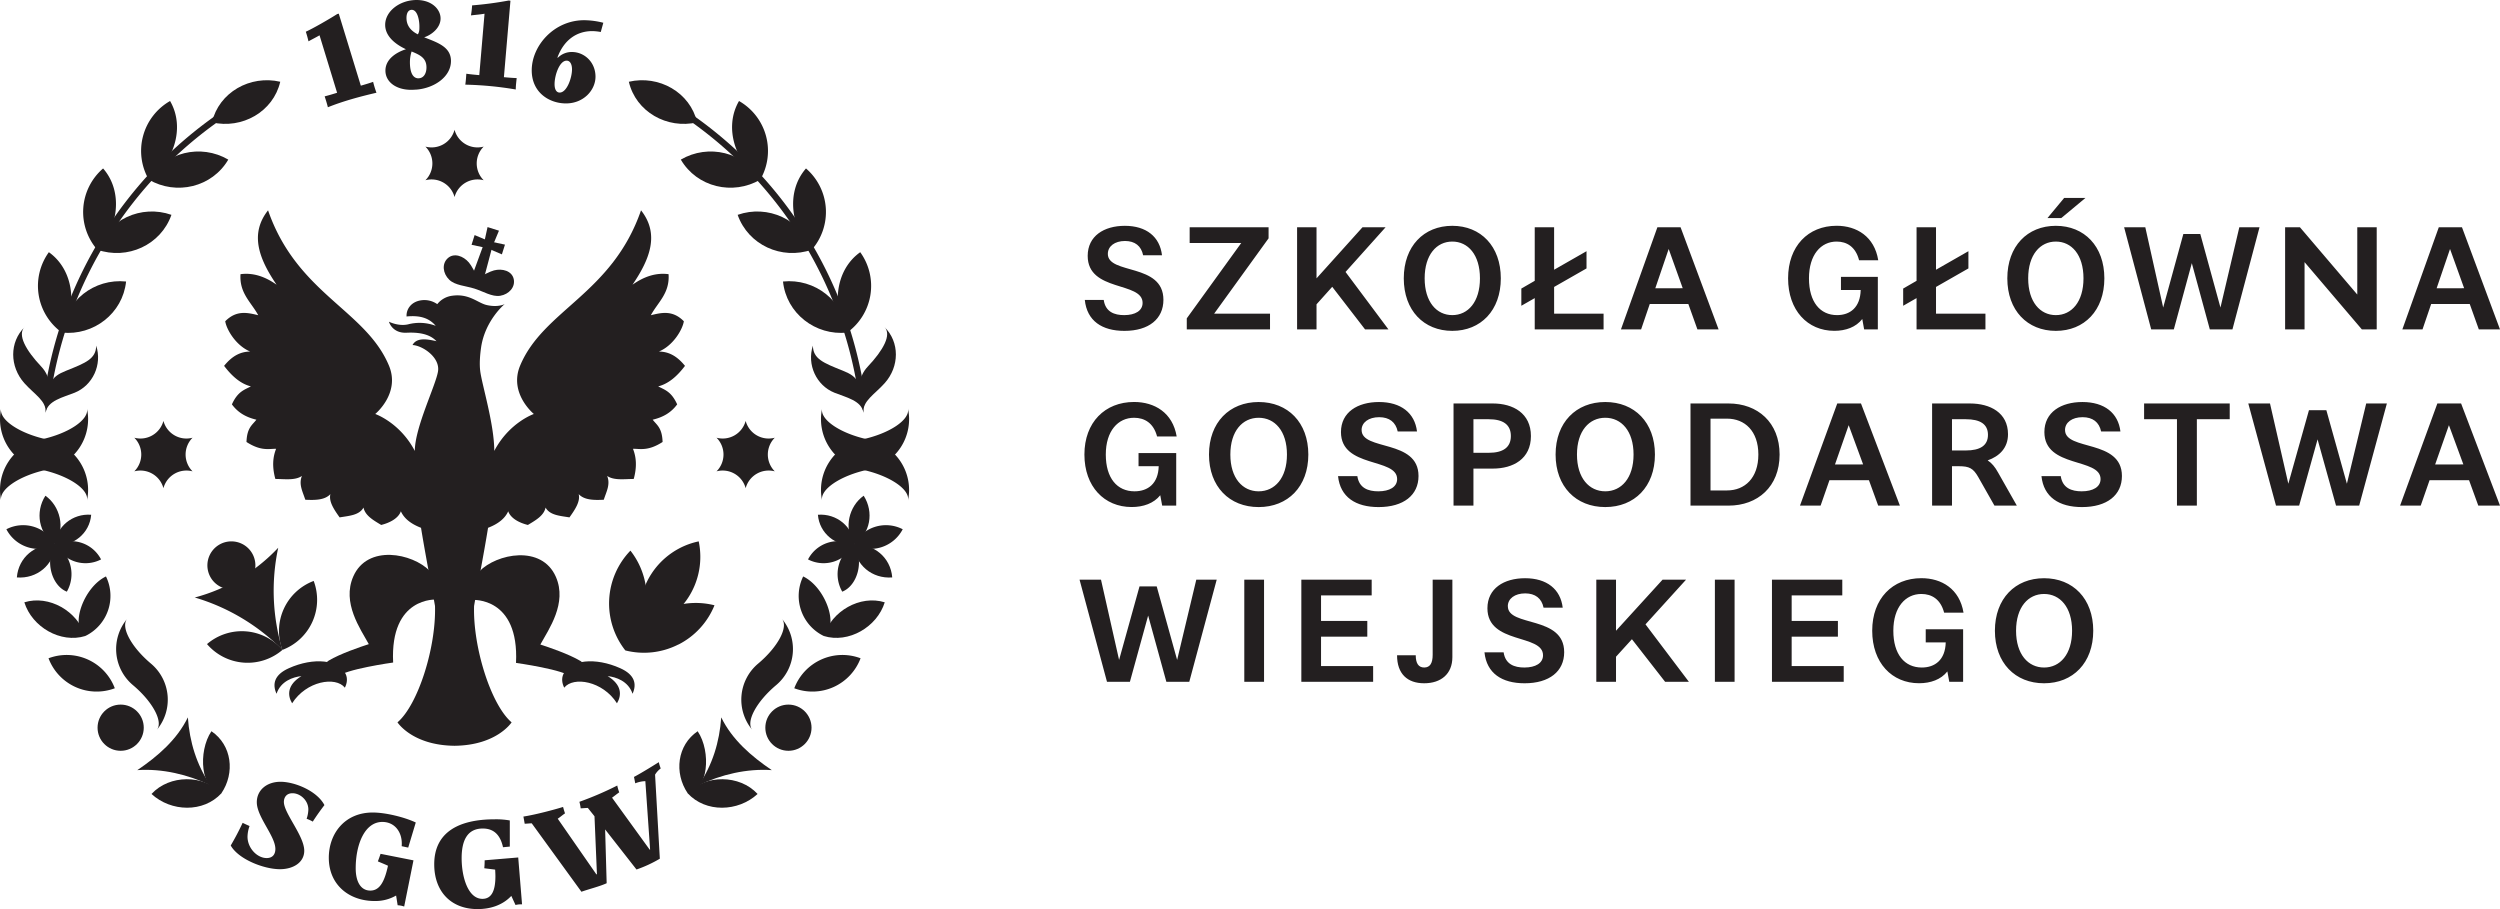
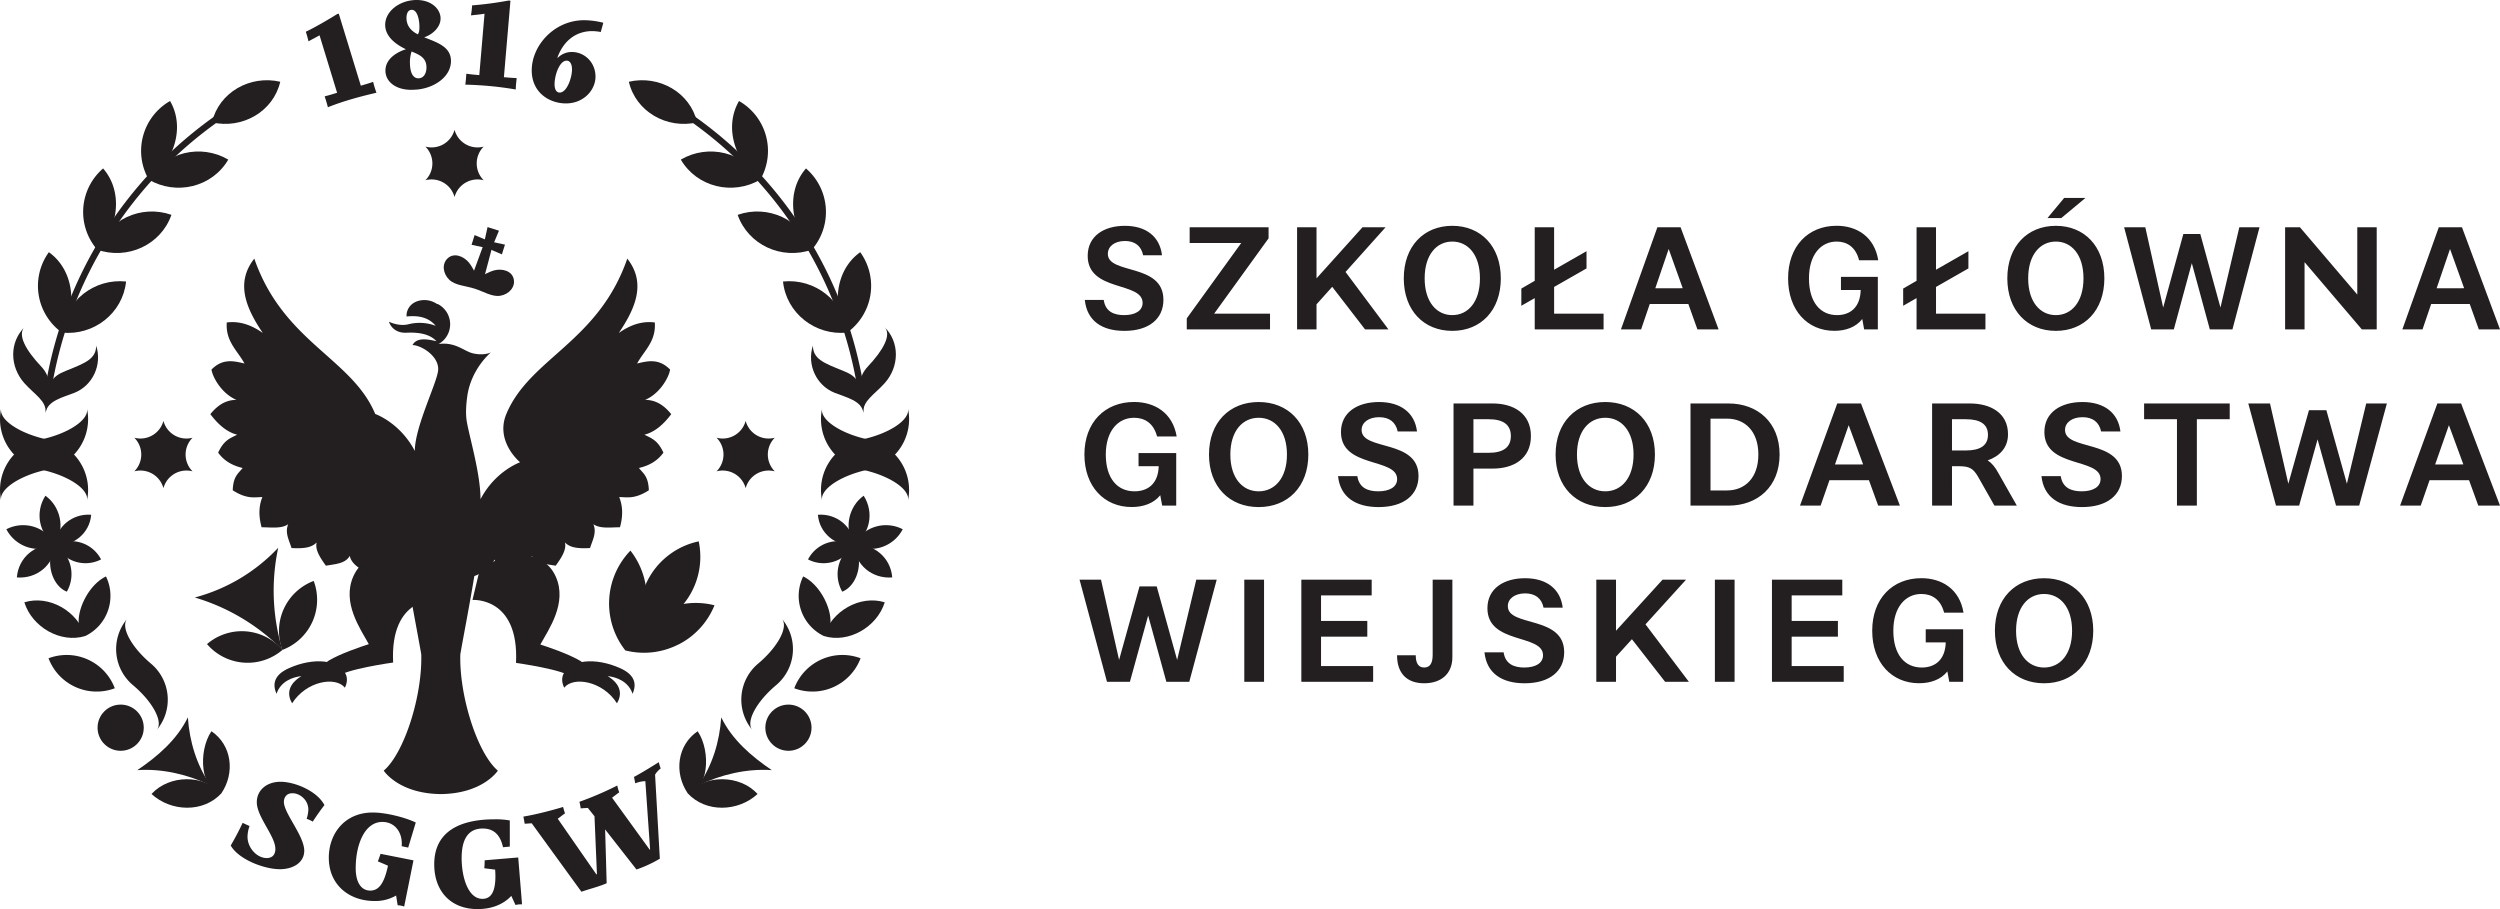
<svg xmlns="http://www.w3.org/2000/svg" role="img" aria-label="Logo Szkoły Głównej Gospodarstwa Wiejskiego w Warszawie" viewBox="0 0 1958 712">
  <defs>
    <style>.a2ebebb5-04a6-4e87-ada8-b4af599b20e2,.bbd0bb59-db03-4366-8c04-66a1b293959f{fill:#231f20;}.bbd0bb59-db03-4366-8c04-66a1b293959f{fill-rule:evenodd;}</style>
  </defs>
  <path class="a2ebebb5-04a6-4e87-ada8-b4af599b20e2" d="M1600.92,522.8c-12.46,0-21.94-10.29-21.94-28.8s9.48-28.8,21.94-28.8,21.94,10.29,21.94,28.8-9.48,28.8-21.94,28.8m0-69.94c-22.63,0-38.51,16-38.51,41.14s15.88,41.14,38.51,41.14,38.51-16,38.51-41.14-15.88-41.14-38.51-41.14m-92.69,40v10.28h15.66c-.34,13.72-8.46,19.66-18.74,19.66-13.49,0-22.29-10.29-22.29-28.8s9.49-28.8,21.94-28.8c8.12,0,15.09,4.11,17.84,14.63h15.19c-3.08-18.63-17.14-27-33-27-22.62,0-38.51,16-38.51,41.14s15.43,41.14,36.69,41.14c9,0,17.14-2.85,22.17-9.25l1.49,8.11h10.85V492.86Zm-105,28.8v-23h36.22V486.34h-36.22v-20h39.65V454h-55.08v80H1444V521.66ZM1343.1,534h15.43V454H1343.1Zm-20.35,0-34-45,31.77-35h-18.4l-36.46,40V454h-15.43v80h15.43V514.34l12.46-13.71L1304.13,534Zm-141.83-59.2c0-5.94,5.49-10.06,13.6-10.06,7.89,0,12.92,3.89,14.4,11.2h15c-1.71-14.51-12.45-23.08-29.48-23.08-16.57,0-29.49,8-29.49,23.54,0,28.46,43.55,19.89,43.55,36.8,0,6.17-5.83,9.6-14.63,9.6-7.77,0-14.86-2.51-16.23-11.88h-15c1.71,16.45,13.71,24.22,31.43,24.22,19.43,0,31-9.37,31-24.34,0-29-44.12-19.54-44.12-36M1122.07,454v58.86c0,6.51-2.06,9.94-6.63,9.94s-6.63-3.43-6.63-9.6h-14.63c0,14.63,8.12,21.94,21.26,21.94s22.06-7.31,22.06-20.45V454Zm-87.43,67.66v-23h36.23V486.34h-36.23v-20h39.66V454h-55.09v80h56.23V521.66ZM974.53,534H990V454H974.53Zm-37.6-80-15,62.86-16-57.6H892.47l-16,57.6L862.3,454H845.5L867,534h17.94l14.29-51.89L913.5,534h17.94l21.49-80Z" />
  <path class="a2ebebb5-04a6-4e87-ada8-b4af599b20e2" d="M1907.21,363.77,1918,333l11.31,30.74ZM1941,396h17l-30.47-80h-18.59l-29.2,80h16.16l6.93-19.89h30.93Zm-87.79-80-15.12,62.86L1822,321.26h-13.62l-16.16,57.6L1777.86,316h-17l21.7,80h18.13l14.43-51.89L1829.57,396h18.13l21.7-80Zm-106.89,0h-67.06v12.34H1705V396h15.58V328.34h25.74Zm-129,20.8c0-5.94,5.54-10.06,13.73-10.06,8,0,13,3.89,14.55,11.2h15.12c-1.73-14.51-12.58-23.08-29.78-23.08-16.74,0-29.78,8-29.78,23.54,0,28.46,44,19.89,44,36.8,0,6.17-5.89,9.6-14.78,9.6-7.85,0-15-2.51-16.39-11.88h-15.12c1.73,16.45,13.85,24.22,31.74,24.22,19.63,0,31.28-9.37,31.28-24.34,0-29-44.55-19.54-44.55-36m-88.54,16V328.34h10.86c11.08,0,17.31,3.77,17.31,12.23s-6.23,12.23-17.31,12.23Zm36.14,17.37c-2.43-4.46-5-7.54-8.2-9.6,9.12-3.2,15.93-9.71,15.93-20.46,0-16.91-14-24.11-29.78-24.11h-29.67v80h15.58V365.14h5.43c8.08,0,11.2,1.6,15.12,8.46l12.7,22.4h17.54Zm-127.78-6.4L1447.89,333l11.31,30.74ZM1471,396h17l-30.48-80h-18.58l-29.2,80h16.15l6.93-19.89h30.93Zm-118.32-11.89h-13V327.89h13c13.74,0,24.47,9.6,24.47,28.11s-10.73,28.11-24.47,28.11m1.16-68.11H1324v80h29.78c22.85,0,40-14.86,40-40s-17.2-40-40-40m-96.54,68.8c-12.58,0-22.16-10.29-22.16-28.8s9.58-28.8,22.16-28.8,22.16,10.29,22.16,28.8-9.58,28.8-22.16,28.8m0-69.94c-22.85,0-38.9,16-38.9,41.14s16,41.14,38.9,41.14,38.9-16,38.9-41.14-16-41.14-38.9-41.14M1166,354.63h-12V328.34h12c11.08,0,17.31,4.12,17.31,13.15s-6.23,13.14-17.31,13.14m3.23-38.63h-30.82v80H1154V367h15.24c15.81,0,29.78-7.54,29.78-25.48S1185,316,1169.21,316M1066.4,336.8c0-5.94,5.54-10.06,13.74-10.06,8,0,13,3.89,14.54,11.2h15.12c-1.73-14.51-12.58-23.08-29.78-23.08-16.74,0-29.78,8-29.78,23.54,0,28.46,44,19.89,44,36.8,0,6.17-5.89,9.6-14.78,9.6-7.84,0-15-2.51-16.39-11.88h-15.12c1.73,16.45,13.86,24.22,31.75,24.22,19.62,0,31.28-9.37,31.28-24.34,0-29-44.56-19.54-44.56-36m-80.64,48c-12.59,0-22.17-10.29-22.17-28.8s9.58-28.8,22.17-28.8,22.16,10.29,22.16,28.8-9.58,28.8-22.16,28.8m0-69.94c-22.86,0-38.9,16-38.9,41.14s16,41.14,38.9,41.14,38.9-16,38.9-41.14-16.05-41.14-38.9-41.14m-94.08,40v10.28H907.5c-.35,13.72-8.55,19.66-18.94,19.66-13.62,0-22.5-10.29-22.5-28.8s9.58-28.8,22.16-28.8c8.2,0,15.24,4.12,18,14.63h15.35c-3.12-18.63-17.32-27-33.36-27-22.86,0-38.9,16-38.9,41.14s15.58,41.14,37,41.14c9.12,0,17.32-2.85,22.4-9.25l1.5,8.11h11V354.86Z" />
  <path class="a2ebebb5-04a6-4e87-ada8-b4af599b20e2" d="M1908.37,225.77,1918.86,195l11.05,30.74ZM1941.42,258H1958l-29.78-80h-18.16l-28.54,80h15.79l6.77-19.89h30.23Zm-95.2-80v52.69L1801.32,178H1789.7v80h15.23V205.31L1849.82,258h11.62V178Zm-92.39,0-14.77,62.86-15.79-57.6H1710l-15.8,57.6-14-62.86h-16.59l21.21,80h17.71l14.1-51.89,14.1,51.89h17.71l21.2-80Zm-143.7,68.8c-12.3,0-21.66-10.29-21.66-28.8s9.36-28.8,21.66-28.8,21.65,10.28,21.65,28.8-9.36,28.8-21.65,28.8m0-69.94c-22.34,0-38,16-38,41.14s15.68,41.14,38,41.14,38-16,38-41.14-15.68-41.14-38-41.14m-6.55-6.09h10.83L1633.36,155h-16.69Zm-87.3,74.89V224.74l25.38-14.51V196.74l-25.38,14.52V178h-15.23v41.94L1490.56,226v13.48l10.49-6V258H1555V245.66Zm-74.45-28.8v10.28h15.46c-.34,13.72-8.35,19.66-18.51,19.66-13.3,0-22-10.29-22-28.8s9.36-28.8,21.66-28.8c8,0,14.89,4.11,17.59,14.63h15c-3-18.63-16.93-27-32.6-27-22.34,0-38,16-38,41.14s15.23,41.14,36.21,41.14c8.91,0,16.92-2.85,21.88-9.26L1460,258h10.72V216.86Zm-145.41,8.91L1306.91,195l11,30.74Zm33,32.23h16.58l-29.78-80h-18.16l-28.54,80h15.79l6.77-19.89h30.23Zm-112.24-12.34V224.74l25.38-14.51V196.74l-25.38,14.52V178H1202v41.94L1191.51,226v13.48l10.49-6V258h53.92V245.66Zm-79.75,1.14c-12.29,0-21.65-10.29-21.65-28.8s9.36-28.8,21.65-28.8,21.66,10.28,21.66,28.8-9.36,28.8-21.66,28.8m0-69.94c-22.33,0-38,16-38,41.14s15.68,41.14,38,41.14,38-16,38-41.14-15.68-41.14-38-41.14m-50,81.14-33.61-45,31.36-35H1067.1l-36,40V178h-15.22v80h15.22V238.34l12.3-13.71L1069.13,258ZM950.92,245.66l42.63-59V178H931.74v12.34h40.38l-42.64,59V258h65.2V245.66ZM867.67,198.8c0-5.94,5.41-10.06,13.42-10.06,7.78,0,12.75,3.89,14.21,11.2h14.78c-1.69-14.51-12.29-23.08-29.1-23.08-16.36,0-29.1,8-29.1,23.54,0,28.46,43,19.89,43,36.8,0,6.17-5.75,9.6-14.44,9.6-7.66,0-14.66-2.51-16-11.89H849.62c1.69,16.46,13.54,24.23,31,24.23,19.18,0,30.57-9.37,30.57-24.34,0-29-43.54-19.54-43.54-36" />
  <path class="a2ebebb5-04a6-4e87-ada8-b4af599b20e2" d="M37,367.78C15.18,372.44-1,383.35.9,392.17A40.4,40.4,0,0,1,32,344.22c21.81-4.65,38-15.57,36.11-24.39A40.38,40.38,0,0,1,37,367.78" />
  <path class="a2ebebb5-04a6-4e87-ada8-b4af599b20e2" d="M32,367.78c21.82,4.66,38,15.57,36.11,24.39A40.4,40.4,0,0,0,37,344.22C15.21,339.57-.95,328.65.9,319.83A40.39,40.39,0,0,0,32,367.78" />
  <path class="a2ebebb5-04a6-4e87-ada8-b4af599b20e2" d="M675,367.78c21.83,4.66,38,15.57,36.11,24.39A40.4,40.4,0,0,0,680,344.22c-21.81-4.65-38-15.57-36.11-24.39A40.38,40.38,0,0,0,675,367.78" />
  <path class="a2ebebb5-04a6-4e87-ada8-b4af599b20e2" d="M680,367.78c-21.82,4.66-38,15.57-36.11,24.39A40.4,40.4,0,0,1,675,344.22c21.81-4.65,38-15.57,36.12-24.39A40.39,40.39,0,0,1,680,367.78" />
  <path class="a2ebebb5-04a6-4e87-ada8-b4af599b20e2" d="M104.12,536.59c15.58,13.09,23.93,28.8,18.65,35.1a36.86,36.86,0,0,0-4.52-51.93C102.68,506.68,94.33,491,99.6,484.66a36.84,36.84,0,0,0,4.52,51.93" />
  <path class="a2ebebb5-04a6-4e87-ada8-b4af599b20e2" d="M607.88,536.59c-15.58,13.09-23.93,28.8-18.65,35.1a36.86,36.86,0,0,1,4.52-51.93c15.57-13.08,23.92-28.79,18.65-35.1a36.84,36.84,0,0,1-4.52,51.93" />
  <path class="a2ebebb5-04a6-4e87-ada8-b4af599b20e2" d="M164.82,615.06c-17.46-8.48-37.92-13.25-57.28-11.89,16.08-10.88,31.08-23.88,39.59-41.32,1.38,19.37,6.82,37.11,17.69,53.21" />
  <path class="a2ebebb5-04a6-4e87-ada8-b4af599b20e2" d="M173.41,621.3c-14.1,15.34-39.41,14.64-54.75.54,14.1-15.34,41-15.31,54.75-.54" />
  <path class="a2ebebb5-04a6-4e87-ada8-b4af599b20e2" d="M173.4,621.28c10.84-16,8.2-37.75-7.8-48.58-10.83,16-8.36,46.85,7.8,48.58" />
  <path class="a2ebebb5-04a6-4e87-ada8-b4af599b20e2" d="M66.79,498.12c-19.34,6-41.74-7.06-47.72-26.39,19.34-6,41.74,6.94,47.72,26.39" />
  <path class="a2ebebb5-04a6-4e87-ada8-b4af599b20e2" d="M66.79,498.12A34.86,34.86,0,0,0,83,451.47c-17.41,8.37-28.49,39-16.16,46.65" />
  <path class="a2ebebb5-04a6-4e87-ada8-b4af599b20e2" d="M71.41,403.16c-1.14,14.57-14.08,25-28.66,23.91C43.9,412.49,56.83,402,71.41,403.16" />
  <path class="a2ebebb5-04a6-4e87-ada8-b4af599b20e2" d="M43.44,426.76c-1.24,15.7-14.54,26.72-30.24,25.48,1.24-15.7,14.54-26.72,30.24-25.48" />
  <path class="a2ebebb5-04a6-4e87-ada8-b4af599b20e2" d="M79.15,438.14A26.48,26.48,0,0,1,43.47,426.8a26.47,26.47,0,0,1,35.68,11.34" />
  <path class="a2ebebb5-04a6-4e87-ada8-b4af599b20e2" d="M43.41,426.72A28.51,28.51,0,0,1,5,414.51a28.51,28.51,0,0,1,38.43,12.21" />
  <path class="a2ebebb5-04a6-4e87-ada8-b4af599b20e2" d="M35.56,388.25c11.5,8.11,15.81,25.29,7.59,38.14-12.85-8.23-15.81-25.3-7.59-38.14" />
  <path class="a2ebebb5-04a6-4e87-ada8-b4af599b20e2" d="M43.15,426.39a27.55,27.55,0,0,1,9.2,37c.07-.11.13.05,0,0-12-4.73-17.35-24.3-9.2-37" />
  <path class="a2ebebb5-04a6-4e87-ada8-b4af599b20e2" d="M48.58,260.52a45,45,0,0,1-10.31-63c20.37,14.53,22,44,10.31,63" />
  <path class="a2ebebb5-04a6-4e87-ada8-b4af599b20e2" d="M48.48,260.48c24.89,2.59,47.68-15.1,50.27-40-24.89-2.59-47.68,15.1-50.27,40" />
  <path class="a2ebebb5-04a6-4e87-ada8-b4af599b20e2" d="M76.21,195.6a45,45,0,0,1,4.54-63.67C97.2,150.77,92,179.84,76.21,195.6" />
  <path class="a2ebebb5-04a6-4e87-ada8-b4af599b20e2" d="M76.12,195.54c23.61,8.28,49.88-3.67,58.15-27.28-23.61-8.27-49.87,3.67-58.15,27.28" />
  <path class="a2ebebb5-04a6-4e87-ada8-b4af599b20e2" d="M116.58,140.75A45,45,0,0,1,133.2,79.11c12.55,21.64,1.85,49.17-16.62,61.64" />
  <path class="a2ebebb5-04a6-4e87-ada8-b4af599b20e2" d="M116.5,140.67c21.6,12.63,49.66,5.93,62.29-15.67-21.6-12.63-49.66-5.93-62.29,15.67" />
  <path class="a2ebebb5-04a6-4e87-ada8-b4af599b20e2" d="M19.41,256C7.16,268,7.61,287.15,19,300c8.08,9.06,17.52,14,16.74,23.24l1.87-10.29c1.16-7.58,3-17.09-5.39-25.95-11.8-12.48-19-25-12.85-31" />
  <path class="a2ebebb5-04a6-4e87-ada8-b4af599b20e2" d="M75.34,270.7c4.88,15-2.79,31.19-16.83,36.85-9,3.63-21.43,6.22-22.73,15.66,0,0,0-1.65.34-5,1.74-18.18,3.43-23,15.69-27.86,15.4-6.15,23.41-9.31,23.53-19.65" />
  <path class="a2ebebb5-04a6-4e87-ada8-b4af599b20e2" d="M166,95.83c5.48-23.55,29.94-37.27,53.49-31.8C214,87.58,189.54,101.31,166,95.83" />
  <path class="a2ebebb5-04a6-4e87-ada8-b4af599b20e2" d="M35.6,321.22a33.44,33.44,0,0,1,.63-4.42c.75-2.91,3.39-7.52,4-11.34a319.53,319.53,0,0,1,133-211.9l-2.87-4.09A324.47,324.47,0,0,0,35.26,304.77c-.6,3.8-1.77,7.44.11,13a8.07,8.07,0,0,1,.23,3.47Z" />
  <circle class="a2ebebb5-04a6-4e87-ada8-b4af599b20e2" cx="94.5" cy="569.93" r="18.09" />
  <path class="a2ebebb5-04a6-4e87-ada8-b4af599b20e2" d="M38,515.56a40.3,40.3,0,0,1,51.92,23.49A40.29,40.29,0,0,1,38,515.56" />
  <path class="a2ebebb5-04a6-4e87-ada8-b4af599b20e2" d="M547.18,615.06c17.46-8.48,37.92-13.25,57.28-11.89-16.08-10.88-31.08-23.88-39.59-41.32-1.38,19.37-6.82,37.11-17.69,53.21" />
  <path class="a2ebebb5-04a6-4e87-ada8-b4af599b20e2" d="M538.59,621.3c14.1,15.34,39.41,14.64,54.75.54-14.1-15.34-41-15.31-54.75-.54" />
  <path class="a2ebebb5-04a6-4e87-ada8-b4af599b20e2" d="M538.6,621.28c-10.84-16-8.2-37.75,7.8-48.58,10.83,16,8.36,46.85-7.8,48.58" />
  <path class="a2ebebb5-04a6-4e87-ada8-b4af599b20e2" d="M645.21,498.12c19.34,6,41.74-7.06,47.72-26.39-19.34-6-41.74,6.94-47.72,26.39" />
  <path class="a2ebebb5-04a6-4e87-ada8-b4af599b20e2" d="M645.21,498.12a34.86,34.86,0,0,1-16.16-46.65c17.41,8.37,28.49,39,16.16,46.65" />
  <path class="a2ebebb5-04a6-4e87-ada8-b4af599b20e2" d="M640.59,403.16c1.14,14.57,14.08,25,28.66,23.91-1.15-14.58-14.08-25.06-28.66-23.91" />
  <path class="a2ebebb5-04a6-4e87-ada8-b4af599b20e2" d="M668.56,426.76c1.24,15.7,14.54,26.72,30.24,25.48-1.24-15.7-14.54-26.72-30.24-25.48" />
  <path class="a2ebebb5-04a6-4e87-ada8-b4af599b20e2" d="M632.85,438.14a26.48,26.48,0,0,0,35.68-11.34,26.47,26.47,0,0,0-35.68,11.34" />
  <path class="a2ebebb5-04a6-4e87-ada8-b4af599b20e2" d="M668.59,426.72A28.51,28.51,0,0,0,707,414.51a28.51,28.51,0,0,0-38.43,12.21" />
  <path class="a2ebebb5-04a6-4e87-ada8-b4af599b20e2" d="M676.44,388.25c-11.5,8.11-15.81,25.29-7.59,38.14,12.85-8.23,15.81-25.3,7.59-38.14" />
  <path class="a2ebebb5-04a6-4e87-ada8-b4af599b20e2" d="M668.85,426.39a27.55,27.55,0,0,0-9.2,37c-.07-.11-.13.05,0,0,12-4.73,17.35-24.3,9.2-37" />
  <path class="a2ebebb5-04a6-4e87-ada8-b4af599b20e2" d="M663.42,260.52a45,45,0,0,0,10.31-63c-20.37,14.53-22,44-10.31,63" />
  <path class="a2ebebb5-04a6-4e87-ada8-b4af599b20e2" d="M663.52,260.48c-24.89,2.59-47.68-15.1-50.27-40,24.89-2.59,47.68,15.1,50.27,40" />
  <path class="a2ebebb5-04a6-4e87-ada8-b4af599b20e2" d="M635.79,195.6a45,45,0,0,0-4.54-63.67c-16.45,18.84-11.21,47.91,4.54,63.67" />
  <path class="a2ebebb5-04a6-4e87-ada8-b4af599b20e2" d="M635.88,195.54c-23.61,8.28-49.88-3.67-58.15-27.28,23.61-8.27,49.87,3.67,58.15,27.28" />
  <path class="a2ebebb5-04a6-4e87-ada8-b4af599b20e2" d="M595.42,140.75A45,45,0,0,0,578.8,79.11c-12.55,21.64-1.85,49.17,16.62,61.64" />
  <path class="a2ebebb5-04a6-4e87-ada8-b4af599b20e2" d="M595.5,140.67c-21.6,12.63-49.66,5.93-62.29-15.67,21.6-12.63,49.66-5.93,62.29,15.67" />
  <path class="a2ebebb5-04a6-4e87-ada8-b4af599b20e2" d="M692.59,256c12.25,12,11.8,31.16.37,44-8.08,9.06-17.52,14-16.74,23.24l-1.87-10.29c-1.16-7.58-3-17.09,5.39-25.95,11.8-12.48,19-25,12.85-31" />
  <path class="a2ebebb5-04a6-4e87-ada8-b4af599b20e2" d="M636.66,270.7c-4.88,15,2.79,31.19,16.83,36.85,9,3.63,21.43,6.22,22.73,15.66,0,0,0-1.65-.34-5-1.74-18.18-3.43-23-15.69-27.86-15.4-6.15-23.41-9.31-23.53-19.65" />
  <path class="a2ebebb5-04a6-4e87-ada8-b4af599b20e2" d="M546,95.83c-5.48-23.55-29.94-37.27-53.49-31.8C498,87.58,522.46,101.31,546,95.83" />
  <path class="a2ebebb5-04a6-4e87-ada8-b4af599b20e2" d="M676.41,321.22a34.12,34.12,0,0,0-.64-4.42c-.75-2.91-3.39-7.52-4-11.34a319.53,319.53,0,0,0-133-211.9l2.87-4.09a324.47,324.47,0,0,1,135.12,215.3c.6,3.8,1.77,7.44-.11,13a8,8,0,0,0-.22,3.47Z" />
  <circle class="a2ebebb5-04a6-4e87-ada8-b4af599b20e2" cx="617.5" cy="569.93" r="18.09" />
  <path class="a2ebebb5-04a6-4e87-ada8-b4af599b20e2" d="M674,515.56a40.3,40.3,0,0,0-51.92,23.49A40.29,40.29,0,0,0,674,515.56" />
  <path class="a2ebebb5-04a6-4e87-ada8-b4af599b20e2" d="M378.82,141.17a18.63,18.63,0,0,1,0-26.35A18.62,18.62,0,0,1,356,101.65a18.62,18.62,0,0,1-22.82,13.17,18.63,18.63,0,0,1,0,26.35A18.64,18.64,0,0,1,356,154.35,18.64,18.64,0,0,1,378.82,141.17Z" />
  <path class="a2ebebb5-04a6-4e87-ada8-b4af599b20e2" d="M606.82,369.17a18.63,18.63,0,0,1,0-26.35A18.62,18.62,0,0,1,584,329.65a18.62,18.62,0,0,1-22.82,13.17,18.63,18.63,0,0,1,0,26.35A18.64,18.64,0,0,1,584,382.35,18.64,18.64,0,0,1,606.82,369.17Z" />
  <path class="a2ebebb5-04a6-4e87-ada8-b4af599b20e2" d="M150.82,369.17a18.63,18.63,0,0,1,0-26.35A18.62,18.62,0,0,1,128,329.65a18.62,18.62,0,0,1-22.82,13.17,18.63,18.63,0,0,1,0,26.35A18.64,18.64,0,0,1,128,382.35,18.64,18.64,0,0,1,150.82,369.17Z" />
  <path class="a2ebebb5-04a6-4e87-ada8-b4af599b20e2" d="M238.7,525.07" />
  <path class="a2ebebb5-04a6-4e87-ada8-b4af599b20e2" d="M342,469.57s-36.65-2.67-34.09,49.32c0,0-38.6,5.34-43.87,11.46-8.13,8.87-15.43-7.7-6.57-13,9.08-5.4,24.76-10.73,31.37-12.86-6.64-12.09-21.13-32.35-12.19-52.92,11.08-25.51,46.48-18.3,60-4.37Z" />
  <path class="a2ebebb5-04a6-4e87-ada8-b4af599b20e2" d="M370.05,469.87s36.65-2.66,34.09,49.32c0,0,38.6,5.34,43.87,11.46,8.13,8.87,15.43-7.7,6.57-13-9.08-5.4-24.76-10.73-31.37-12.86,6.64-12.09,21.13-32.35,12.19-52.92-11.08-25.51-46.48-18.29-60-4.36Z" />
-   <path class="a2ebebb5-04a6-4e87-ada8-b4af599b20e2" d="M324.88,353.16c-11.66-22.25-31-28.93-31-28.93s19.81-16.17,10.77-37.83c-18.25-43.74-72-56.17-94.71-121.67-14.65,18.56-7,38.13,6.68,58.26-9-6.38-18.35-9.57-28.25-8.25-1,15,8.43,22,13.87,32.14-8.57-2.09-17.14-4.07-25.84,4.74,1,6.45,8.33,19.08,19.56,23.71-6.61.12-13.35,2.44-20.45,11.22,6.18,8.16,13,14.09,21,16.07-5.1,2.71-10.3,3.95-14.88,14.09,4.82,6.57,11.16,10.09,19.18,12-3.24,4.22-7.37,6.23-7.76,17.45,11.37,7.38,17.66,5.26,23.2,5.34-2.48,6.26-3.32,13.68-.6,23.62,7.41.05,15.51,1.32,20.83-2.38-2.76,6.72.74,12.58,2.62,18.66,8.31.43,15.44.13,19.68-4.42-1.48,5.75,2.88,12.18,7.22,18.25,7.31-1.25,15.35-1.6,18.7-7.71,1.27,6.28,7.66,9.91,13.86,13.63,7-1.75,13.52-5.32,15.4-10.71,2.37,5.32,7.4,9.72,15.79,12.94,3.47,21.45,8.42,46.65,10.95,61.25.95,32.46-13.29,77.38-29.39,91.12,0,0,11.53,18,44.64,18.35h.1c33.11-.37,44.64-18.35,44.64-18.35-16.1-13.74-30.34-58.66-29.39-91.12,2.53-14.6,7.48-39.8,10.95-61.25,8.39-3.22,13.42-7.62,15.79-12.94,1.88,5.39,8.38,9,15.4,10.71,6.2-3.72,12.59-7.35,13.86-13.63,3.35,6.11,11.39,6.46,18.7,7.71,4.34-6.07,8.7-12.5,7.22-18.25,4.24,4.55,11.37,4.85,19.68,4.42,1.88-6.08,5.38-11.94,2.62-18.66,5.32,3.7,13.42,2.43,20.83,2.38,2.72-9.94,1.88-17.36-.6-23.62,5.54-.08,11.83,2,23.2-5.34-.39-11.22-4.52-13.23-7.76-17.45,8-1.9,14.36-5.42,19.18-12-4.58-10.14-9.78-11.38-14.88-14.09,8-2,14.85-7.91,21-16.07-7.1-8.78-13.84-11.1-20.45-11.22,11.23-4.63,18.55-17.26,19.56-23.71-8.7-8.81-17.27-6.83-25.84-4.74,5.44-10.1,14.9-17.17,13.87-32.14-9.9-1.32-19.26,1.87-28.25,8.25,13.69-20.13,21.33-39.7,6.68-58.26-22.67,65.5-76.46,77.93-94.71,121.67-9,21.66,10.77,37.83,10.77,37.83s-19.37,6.68-31,28.93c0-21-9.7-52-11-62.58-.71-5.74-.18-12.63.77-19.07,3.3-20.69,17.95-33,18.41-33.37-.29.15-5.26,2.77-14.06.78a16.45,16.45,0,0,1-2.71-.88c-6.17-2.49-12.62-8-24.23-6.44A17.78,17.78,0,0,0,342.63,238l-.16.21a17.55,17.55,0,0,0-13.16-2.92c-7.34,1.26-10.91,6.79-10.91,11.83v.74c10.8-1.05,17.78,1.33,22.85,7.33a35.58,35.58,0,0,0-21.64-1.16c-7.55,1.75-15-2.07-15-2.07s2.46,9.18,13.85,8.63c13.09-.63,19.65,2.62,23.39,6.65-7.5-1.75-15.58-3-18.76,3,7.56.32,21.51,9.39,20,20.35-1.46,10.61-18.2,44.09-18.2,62.58" />
+   <path class="a2ebebb5-04a6-4e87-ada8-b4af599b20e2" d="M324.88,353.16c-11.66-22.25-31-28.93-31-28.93c-18.25-43.74-72-56.17-94.71-121.67-14.65,18.56-7,38.13,6.68,58.26-9-6.38-18.35-9.57-28.25-8.25-1,15,8.43,22,13.87,32.14-8.57-2.09-17.14-4.07-25.84,4.74,1,6.45,8.33,19.08,19.56,23.71-6.61.12-13.35,2.44-20.45,11.22,6.18,8.16,13,14.09,21,16.07-5.1,2.71-10.3,3.95-14.88,14.09,4.82,6.57,11.16,10.09,19.18,12-3.24,4.22-7.37,6.23-7.76,17.45,11.37,7.38,17.66,5.26,23.2,5.34-2.48,6.26-3.32,13.68-.6,23.62,7.41.05,15.51,1.32,20.83-2.38-2.76,6.72.74,12.58,2.62,18.66,8.31.43,15.44.13,19.68-4.42-1.48,5.75,2.88,12.18,7.22,18.25,7.31-1.25,15.35-1.6,18.7-7.71,1.27,6.28,7.66,9.91,13.86,13.63,7-1.75,13.52-5.32,15.4-10.71,2.37,5.32,7.4,9.72,15.79,12.94,3.47,21.45,8.42,46.65,10.95,61.25.95,32.46-13.29,77.38-29.39,91.12,0,0,11.53,18,44.64,18.35h.1c33.11-.37,44.64-18.35,44.64-18.35-16.1-13.74-30.34-58.66-29.39-91.12,2.53-14.6,7.48-39.8,10.95-61.25,8.39-3.22,13.42-7.62,15.79-12.94,1.88,5.39,8.38,9,15.4,10.71,6.2-3.72,12.59-7.35,13.86-13.63,3.35,6.11,11.39,6.46,18.7,7.71,4.34-6.07,8.7-12.5,7.22-18.25,4.24,4.55,11.37,4.85,19.68,4.42,1.88-6.08,5.38-11.94,2.62-18.66,5.32,3.7,13.42,2.43,20.83,2.38,2.72-9.94,1.88-17.36-.6-23.62,5.54-.08,11.83,2,23.2-5.34-.39-11.22-4.52-13.23-7.76-17.45,8-1.9,14.36-5.42,19.18-12-4.58-10.14-9.78-11.38-14.88-14.09,8-2,14.85-7.91,21-16.07-7.1-8.78-13.84-11.1-20.45-11.22,11.23-4.63,18.55-17.26,19.56-23.71-8.7-8.81-17.27-6.83-25.84-4.74,5.44-10.1,14.9-17.17,13.87-32.14-9.9-1.32-19.26,1.87-28.25,8.25,13.69-20.13,21.33-39.7,6.68-58.26-22.67,65.5-76.46,77.93-94.71,121.67-9,21.66,10.77,37.83,10.77,37.83s-19.37,6.68-31,28.93c0-21-9.7-52-11-62.58-.71-5.74-.18-12.63.77-19.07,3.3-20.69,17.95-33,18.41-33.37-.29.15-5.26,2.77-14.06.78a16.45,16.45,0,0,1-2.71-.88c-6.17-2.49-12.62-8-24.23-6.44A17.78,17.78,0,0,0,342.63,238l-.16.21a17.55,17.55,0,0,0-13.16-2.92c-7.34,1.26-10.91,6.79-10.91,11.83v.74c10.8-1.05,17.78,1.33,22.85,7.33a35.58,35.58,0,0,0-21.64-1.16c-7.55,1.75-15-2.07-15-2.07s2.46,9.18,13.85,8.63c13.09-.63,19.65,2.62,23.39,6.65-7.5-1.75-15.58-3-18.76,3,7.56.32,21.51,9.39,20,20.35-1.46,10.61-18.2,44.09-18.2,62.58" />
  <path class="a2ebebb5-04a6-4e87-ada8-b4af599b20e2" d="M226.19,523.36c-11.15,5-13.16,12.16-9.61,20l0,0c3.3-9.91,13-13.17,19.49-13.82-11.08,6.76-11.14,14.85-7.28,21.29h0c11.08-17.49,34.13-21.29,41.32-12.24l-.07.13c1.85-3.59,2.25-7.39.76-10.68C265.66,516.68,245.68,514.57,226.19,523.36Z" />
  <path class="a2ebebb5-04a6-4e87-ada8-b4af599b20e2" d="M485.81,523.36c11.15,5,13.16,12.16,9.61,20l0,0c-3.3-9.91-13-13.17-19.49-13.82,11.08,6.76,11.14,14.85,7.28,21.29h0c-11.08-17.49-34.13-21.29-41.32-12.24l.07.13c-1.85-3.59-2.25-7.39-.76-10.68C446.34,516.68,466.32,514.57,485.81,523.36Z" />
  <path class="bbd0bb59-db03-4366-8c04-66a1b293959f" d="M373.79,219c3.16-3.35,10.47-6.54,13.09-7.22,6.51-1.71,14.05.37,15.46,6.75s-3.75,12-10.62,13.13c-6.3,1-13.16-3.43-20.14-5.63s-15.15-2.5-19.73-6.94c-5-4.85-6-12.43-1.17-16.85s12.18-1.8,16.54,3.34C369,207.62,373.13,214.42,373.79,219Z" />
  <polygon class="a2ebebb5-04a6-4e87-ada8-b4af599b20e2" points="377.2 224.8 367.66 221.79 378.97 190.97 385.62 193.07 377.2 224.8" />
  <polygon class="a2ebebb5-04a6-4e87-ada8-b4af599b20e2" points="381.85 177.85 390.79 180.67 385.62 193.07 378.97 190.97 381.85 177.85" />
  <polygon class="a2ebebb5-04a6-4e87-ada8-b4af599b20e2" points="369.32 191.73 371.73 184.1 383.25 189 381.57 194.32 369.32 191.73" />
  <polygon class="a2ebebb5-04a6-4e87-ada8-b4af599b20e2" points="395.49 191.59 393.08 199.22 381.57 194.32 383.25 189 395.49 191.59" />
  <path class="a2ebebb5-04a6-4e87-ada8-b4af599b20e2" d="M547.23,424A58.6,58.6,0,0,1,502,493.45,58.59,58.59,0,0,1,547.23,424" />
  <path class="a2ebebb5-04a6-4e87-ada8-b4af599b20e2" d="M531.3,504.83a59.34,59.34,0,0,0,28.29-30.77,59.62,59.62,0,0,0-57.35,16.2,59.68,59.68,0,0,0-8.49-59,59.55,59.55,0,0,0-4,78.15l0,0h0a59.33,59.33,0,0,0,41.5-4.62" />
  <path class="a2ebebb5-04a6-4e87-ada8-b4af599b20e2" d="M221.22,509a41.89,41.89,0,0,0-59.09-4.55A41.91,41.91,0,0,0,221.22,509" />
  <path class="a2ebebb5-04a6-4e87-ada8-b4af599b20e2" d="M221.19,509a41.92,41.92,0,0,1,24.49-54,41.91,41.91,0,0,1-24.49,54" />
  <path class="a2ebebb5-04a6-4e87-ada8-b4af599b20e2" d="M152.41,467.92A160.55,160.55,0,0,1,221.18,509,160.71,160.71,0,0,1,217.9,429a138.33,138.33,0,0,1-65.49,39" />
-   <path class="a2ebebb5-04a6-4e87-ada8-b4af599b20e2" d="M191.06,458.83a18.8,18.8,0,1,0-25.86-6.2,18.82,18.82,0,0,0,25.86,6.2" />
  <path class="a2ebebb5-04a6-4e87-ada8-b4af599b20e2" d="M438.34,72.5C444,72.5,448,60.85,448,54.32c0-3.81-1.41-6.82-4.22-6.82-5.62,0-9.44,11.54-9.44,18.37C434.32,70.09,435.83,72.5,438.34,72.5ZM443.26,81c-12.86,0-26.81-8.34-26.81-25.91,0-19.28,17.47-39.26,41.07-39.26a62.44,62.44,0,0,1,15,2l-2,7.23a39.36,39.36,0,0,0-6.63-.7c-11.85,0-22.09,6.53-27.31,20.69l.3.2a15.28,15.28,0,0,1,11.05-4.52c9.64,0,18.47,7.83,18.47,19.38C466.35,70.59,457.11,81,443.26,81ZM364.43,66.31c.4-2.91.6-5.56.8-8.57,3.32.5,6.73.8,10.15,1.1l4.11-48.1c-3.31.61-7.33.91-10.64,1.31a67,67,0,0,0,.9-7.83A279,279,0,0,0,398.47.4l1.31.2-5.12,59.85c3.31.3,6.72.6,10,.7-.3,3-.71,5.93-.71,8.94A267.13,267.13,0,0,0,364.43,66.31Zm-36.65-5c3.82,0,6.23-3.51,6.23-8.53,0-7.23-4.93-9.74-11.65-12.45a27.7,27.7,0,0,0-1.31,8.43C321.05,54.93,322.46,61.35,327.78,61.35Zm-.5-34.44c1.2-1.91,1.2-3.71,1.2-6.12,0-5.23-1.6-13.06-6-13.06-2.51,0-4.12,2.31-4.12,6.33C318.34,20,321.75,24.2,327.28,26.91Zm-1.11,43.28c-1.4.1-2.31.2-4.21.2-11.65,0-20.09-6.12-20.09-15.06S310.31,41,317.94,38.56c-8.24-3.82-16.27-10.14-16.27-19.08C301.67,8.64,313.32,0,326.27,0c11.85,0,18.78,7.23,18.78,14.46,0,7.53-7.33,13-12.85,14.76,10.84,4.22,21,7.63,21,18.58C353.18,60.05,340.33,69,326.17,70.19ZM256.79,84c-.71-2.91-1.61-5.72-2.51-8.54,3.21-.8,6.52-1.8,9.74-2.81l-13.76-45c-2.91,1.71-5.83,3.12-8.64,4.72-.6-2.51-1.3-5.12-2.11-7.53,5.93-2.71,17.78-9.54,24.61-13.85l1.2-.31L282.59,67.1c3.22-.9,8-2.36,9.64-3a77.39,77.39,0,0,0,2.61,8.53C282.09,75.58,268.74,79.19,256.79,84Z" />
  <path class="a2ebebb5-04a6-4e87-ada8-b4af599b20e2" d="M416.46,644.83c-1.61,0-4,.31-5.52.31l-1-5.61c9.27-1.4,24.24-5.4,31.06-7.53.24.9.94,3.46,1.54,5-2.21,1.5-3.31,2.6-5.72,4.21l30.3,43.64.4-.21-1.91-45.34-5.21-6.52c-1.61,0-4,.3-5.62.3a34.24,34.24,0,0,0-1-5.11,254.88,254.88,0,0,0,29.66-12.74,33.4,33.4,0,0,0,1.54,5.32c-2.11,1.5-3.31,2.5-5.62,4.21l29.5,40.73.3-.1-3.73-53.59a22.53,22.53,0,0,0-7.91,1.7c-.29-1.41-.63-3.5-1-5,6.39-3.34,18-10.66,19.46-11.57a32.7,32.7,0,0,0,1.5,4.91,17,17,0,0,0-4.43,4.87l3.73,65.82A99.58,99.58,0,0,1,498.51,681l-24.57-31.39,1.2,42.13c-5.61,2.57-13.55,4.47-19.77,6.68Zm-16,56.84C393.69,708.89,384.16,712,374,712c-20.66,0-33.91-13.64-33.91-35.11,0-25.18,19.36-35.21,47.35-35.21a62,62,0,0,1,11.84.9v20.47l-5.32.5c-2.31-10.53-8-14.65-15.85-14.65-12.34,0-16.55,9.73-16.55,23.18,0,15,5.12,32.1,16.45,31.9,6.82-.11,10-6,10-17.66,0-1.6-.1-3.31-.2-5.22-2.81-.4-6.72-.8-8.52-1.1.2-1.91.3-4.31.3-6.22l26.28-2.21,3,36.72a17.48,17.48,0,0,0-5.12.5Zm-107.13,4c-19.56,0-35.81-12.34-35.81-33.9,0-18.76,12.34-35.41,34.41-35.41,10.33,0,25.28,3.81,33.7,7.82l-5.92,19.66-5.11-1.1c.9-10.33-5-19-15.15-19-13.84,0-20.86,17.66-20.86,36.31,0,10.74,4.11,17.46,11.43,17.46,7,0,11-6.22,13.84-19.46-2.6-1.21-6.31-2.71-7.92-3.41.7-1.81,1.5-4,2.11-5.92l25.78,5.11L316.55,710a17.5,17.5,0,0,0-5.11-1l-1.21-7.62A32.33,32.33,0,0,1,293.28,705.67Zm-74-24.91c-12.84,0-32.71-7.93-38.62-18.56q5.12-8.73,9.33-17.76c1.8.91,3.61,1.71,5.41,2.51a26.27,26.27,0,0,0-1.6,8.33c0,8.93,7.52,16.75,15,16.75,4.82,0,6.82-3.11,6.82-7.12,0-10.13-14.54-25.08-14.54-36.62,0-9.32,7.62-16,18.56-16,11.23,0,28.69,7.23,34.4,18.26-3.21,4.21-6.32,8.53-9.12,12.94a27.07,27.07,0,0,0-4.82-2.21A24.56,24.56,0,0,0,241.5,634c0-7.12-6.32-12.74-12.44-12.74-4.62,0-6.72,3.21-6.72,6.82,0,8.83,15.95,26.59,15.95,38.22C238.29,675.44,229.76,680.76,219.23,680.76Z" />
</svg>